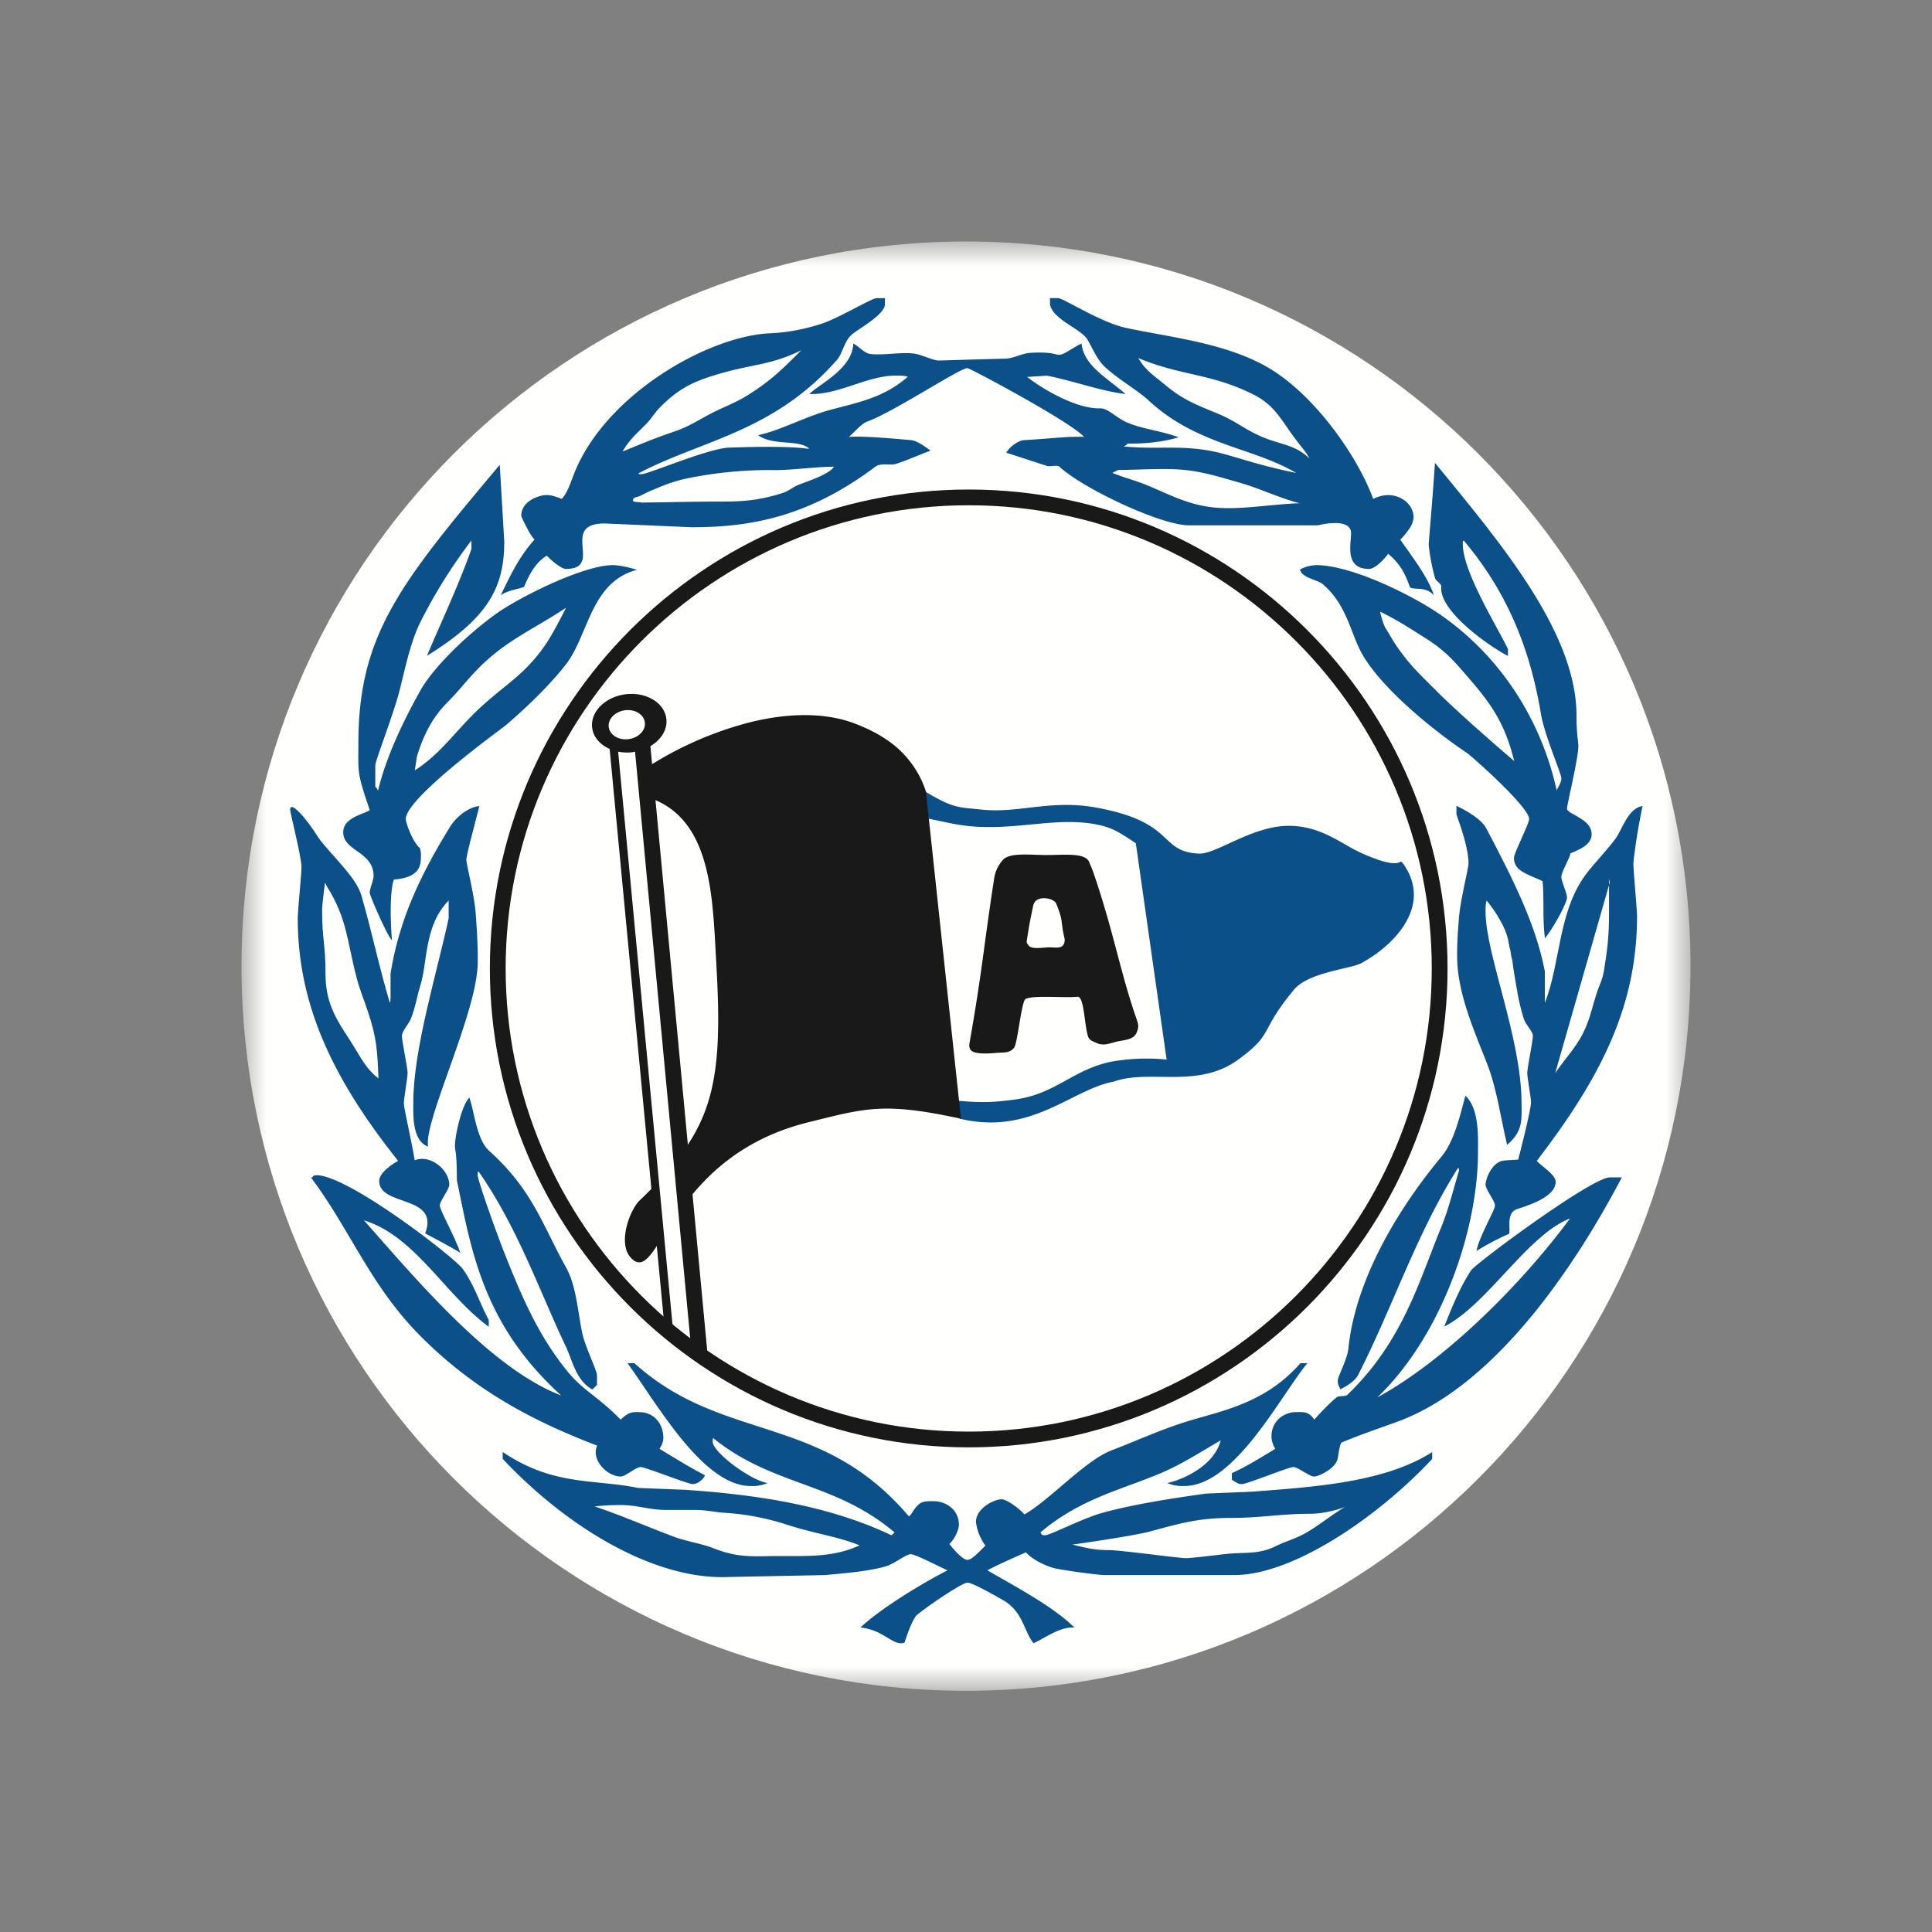
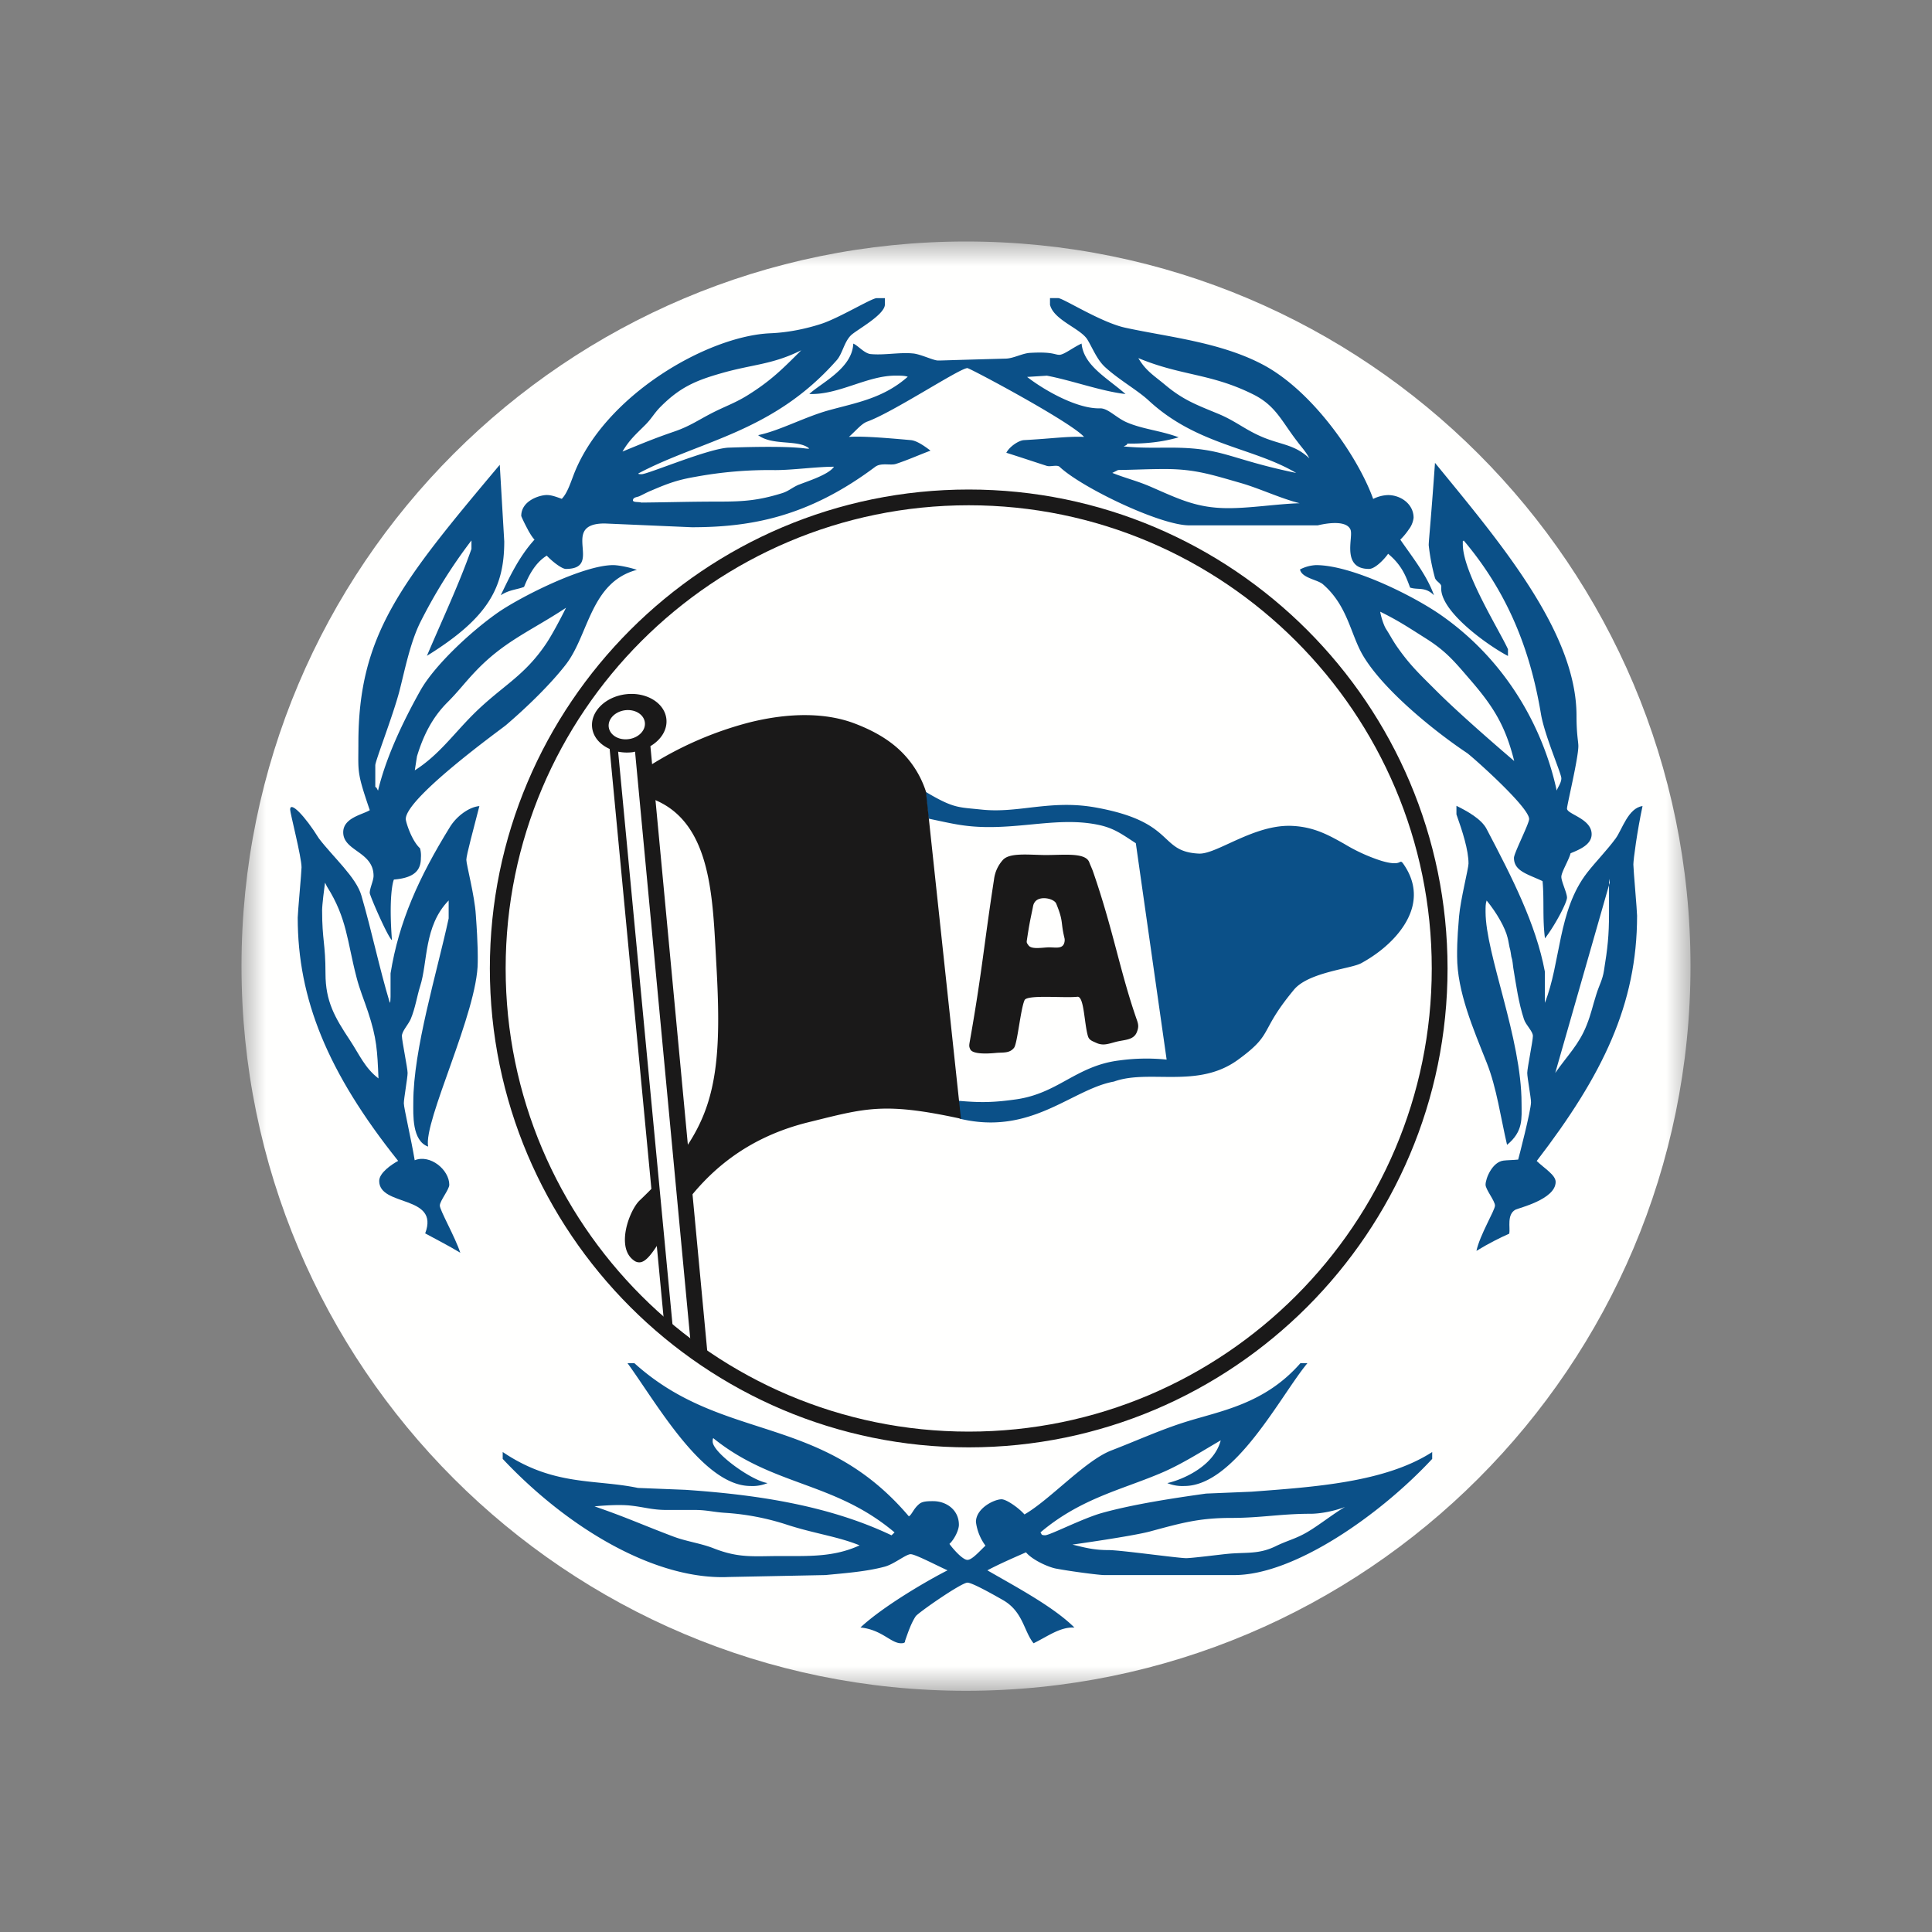
<svg xmlns="http://www.w3.org/2000/svg" viewBox="-5 -5 40 40" width="40" height="40" fill="none">
  <rect x="-5" y="-5" width="40" height="40" fill="#808080" stroke="none" />
  <mask id="mask0_6136_34806" width="40" height="40" x="0" y="0" maskUnits="userSpaceOnUse" style="mask-type:luminance">
    <path fill="#fff" fill-rule="evenodd" d="M0 30V0h30v30H0Z" clip-rule="evenodd" />
  </mask>
  <g mask="url(#mask0_6136_34806)">
    <path fill="#FFFFFE" fill-rule="evenodd" d="M30 15.003c0 8.286-6.716 15.003-15 15.003-8.284 0-15-6.717-15-15.003C0 6.717 6.716 0 15 0c8.284 0 15 6.717 15 15.003" clip-rule="evenodd" />
  </g>
  <path fill="#1A1919" fill-rule="evenodd" d="M5.142 15.05c0 5.468 4.447 9.916 9.914 9.916 5.466 0 9.914-4.448 9.914-9.915 0-5.468-4.448-9.916-9.914-9.916-5.467 0-9.914 4.448-9.914 9.916Zm.327 0c0-5.287 4.3-9.589 9.587-9.589s9.587 4.302 9.587 9.59c0 5.287-4.3 9.589-9.587 9.589s-9.587-4.302-9.587-9.59Z" clip-rule="evenodd" />
  <path fill="#0B5088" fill-rule="evenodd" d="M21.16 4.058c-.386-.159-.565-.338-.953-.497-.446-.184-.715-.283-1.088-.596-.233-.194-.397-.288-.551-.551.894.372 1.495.312 2.375.75.471.233.59.556.914.974.099.134.173.203.253.353-.298-.284-.572-.279-.95-.433Zm-.727 1.463c-.64 0-1.004-.179-1.594-.437-.309-.134-.497-.17-.81-.293l.12-.06c.377-.005.595-.02.973-.02.625 0 .974.12 1.58.293.392.115.81.315 1.206.415-.467.014-1.008.102-1.475.102Zm-8.885-.49c-.139.055-.213.135-.357.18-.482.149-.785.174-1.292.174-.63 0-.988.014-1.62.02-.064-.02-.193.004-.173-.06.015-.055.09-.05.139-.075.094-.044.154-.08.253-.119.333-.144.542-.218.894-.278a8.393 8.393 0 0 1 1.655-.14c.367 0 .852-.07 1.22-.07-.11.163-.53.294-.719.369ZM8.36 3.797c.134-.134.184-.243.318-.377.392-.393.71-.537 1.247-.69.655-.19 1.053-.175 1.664-.478-.398.398-.631.631-1.108.93-.248.153-.412.208-.676.337-.332.164-.501.298-.849.417-.422.145-.656.244-1.068.413.144-.244.273-.353.472-.552Zm15.632 2.376c.063-.062.124-.135.173-.208a.494.494 0 0 0 .102-.245c0-.284-.265-.47-.53-.47a.728.728 0 0 0-.307.08c-.307-.857-1.238-2.221-2.273-2.775-.892-.476-1.995-.58-2.868-.772-.505-.113-1.284-.614-1.382-.611h-.168v.137c.076.316.618.484.77.714.112.182.2.421.371.578.289.265.67.476.902.691 1 .927 2.16.969 3.054 1.5-1.414-.293-1.502-.524-2.61-.524-.328 0-.59.01-.961-.025.034-.02.079-.033.073-.059.379.006.736-.034 1.065-.13-.367-.138-.738-.166-1.07-.308-.222-.094-.392-.296-.558-.292-.456.015-1.125-.353-1.51-.65l.41-.026c.532.102 1.127.323 1.628.38-.383-.336-.866-.588-.91-1.045-.176.079-.363.233-.461.233-.098 0-.139-.068-.61-.04-.16.01-.347.119-.508.119-1.256.034-1.295.039-1.393.039-.098 0-.37-.137-.528-.147-.274-.025-.588.04-.863.014-.132-.01-.267-.179-.364-.217-.02.516-.67.816-.91 1.043.606.023 1.194-.38 1.783-.38.098 0 .187-.001.255.023-.508.449-1.07.538-1.633.694-.5.138-1.028.427-1.465.515.302.227.83.083 1.058.276-.067.025-.138-.07-1.667-.017-.417.015-1.672.55-1.804.55-.098 0-.059-.02-.059-.02 1.294-.684 2.78-.845 4.099-2.34.118-.133.151-.368.289-.51.102-.108.711-.426.709-.647v-.128h-.17c-.098-.004-.775.41-1.148.532-.334.108-.696.18-1.053.195-1.295.054-3.44 1.283-4.073 2.93-.078.206-.138.386-.246.498-.107-.039-.211-.079-.309-.079-.152 0-.53.118-.53.432 0 .011.067.157.137.284h-.001c.048.088.1.17.139.207-.333.364-.537.819-.7 1.152.182-.117.334-.115.483-.173.083-.203.217-.492.47-.647.135.142.32.275.394.275.615 0 .2-.557.406-.814.063-.077.18-.127.398-.127l1.804.078c1.226 0 2.415-.215 3.797-1.25.123-.092.313-.026.426-.06.24-.078.47-.182.72-.276-.127-.097-.288-.209-.41-.218-.707-.064-1.022-.08-1.279-.067.153-.135.259-.273.381-.317.54-.196 1.915-1.107 2.072-1.107.049 0 2.128 1.106 2.415 1.424-.375-.012-.612.032-1.239.067-.118.004-.31.142-.37.262.287.09.562.183.836.271.073.025.213-.029.267.02.451.427 2.082 1.212 2.685 1.212h2.658c.009 0 .573-.153.679.087.01.025.012.056.012.09 0 .21-.137.725.372.725.133 0 .335-.223.395-.314.28.232.367.458.455.7.165.055.313-.025.495.16-.14-.406-.46-.807-.697-1.152Z" clip-rule="evenodd" />
  <path fill="#0B5088" fill-rule="evenodd" d="M24.71 4.583c1.326 1.624 2.93 3.495 2.93 5.236 0 .392.038.53.038.627 0 .256-.235 1.217-.235 1.295 0 .118.51.206.51.53 0 .216-.247.317-.436.395-.035.14-.191.39-.191.488 0 .098.117.333.117.431 0 .098-.239.56-.456.843-.054-.41-.014-.802-.05-1.185-.302-.145-.592-.203-.592-.482 0-.098.314-.706.314-.804 0-.25-1.198-1.308-1.286-1.367-.647-.431-1.722-1.29-2.153-2.017-.26-.44-.315-1.03-.83-1.476-.113-.098-.438-.128-.475-.307a.802.802 0 0 1 .331-.09c.74 0 2.007.631 2.585 1.033 1.427.996 2.141 2.435 2.399 3.636.02-.068.096-.158.096-.256s-.348-.889-.422-1.33c-.191-1.138-.589-2.399-1.6-3.593-.023.034-.018-.02-.018.079 0 .578.743 1.756.935 2.172v.14c-.415-.216-1.43-.937-1.381-1.432.005-.073-.112-.11-.132-.189a4.322 4.322 0 0 1-.128-.672c0-.098.04-.433.13-1.705Zm1.64 6.173c-.184-.736-.433-1.133-.93-1.704-.312-.363-.486-.572-.893-.83-.363-.229-.567-.368-.95-.557 0 .04.06.264.12.358.084.13.13.224.218.353.279.402.483.586.83.934.562.561 1.605 1.446 1.605 1.446ZM5.347 4.622 5.44 6.21c0 .96-.337 1.585-1.601 2.368.309-.729.661-1.473.922-2.213v-.176a10.71 10.71 0 0 0-1.063 1.702c-.211.43-.323 1.011-.43 1.423-.133.505-.495 1.432-.498 1.53v.452c.023-.006.036.039.057.073.162-.682.512-1.422.875-2.07.285-.51 1.021-1.203 1.59-1.605.465-.328 1.781-.994 2.404-.994.098 0 .318.04.49.098-.961.255-.995 1.346-1.47 1.959-.319.412-.812.89-1.243 1.258-.074.064-2.072 1.5-2.072 1.942 0 .059.12.446.295.606a.56.56 0 0 1 .018.198c0 .23-.101.412-.558.449-.023.042-.109.373-.041 1.256-.091-.073-.46-.925-.46-.979 0-.098.079-.255.079-.353 0-.505-.628-.51-.628-.902 0-.3.397-.365.55-.458-.274-.801-.236-.778-.236-1.386 0-2.241.867-3.313 2.928-5.766Zm-1.714 6.037-.045.29c.489-.31.794-.742 1.202-1.151.595-.595 1.047-.777 1.512-1.464.13-.192.312-.54.417-.751-.73.483-1.283.69-1.884 1.327-.223.235-.343.403-.572.632-.316.316-.5.69-.63 1.117Z" clip-rule="evenodd" />
  <path fill="#0B5088" fill-rule="evenodd" d="M3.071 15.763c.02-.034.015-.099.015-.61.172-1.07.586-1.99 1.229-3.03.137-.225.396-.416.61-.434-.114.45-.27 1.013-.27 1.112 0 .098.172.743.196 1.136.049.667.04.884.04.982 0 1.035-1.129 3.296-1.027 3.82-.339-.12-.307-.672-.307-.917 0-1.094.486-2.672.732-3.807v-.372c-.517.53-.43 1.282-.591 1.777-.064.201-.099.453-.197.684-.054.117-.18.247-.18.345 0 .098.118.667.118.765 0 .098-.078.53-.078.628 0 .098.156.761.225 1.18.322-.13.716.198.716.507 0 .098-.196.333-.196.431 0 .098.312.64.424.977-.258-.156-.492-.273-.727-.401.304-.804-.952-.546-.952-1.086 0-.167.254-.34.392-.415-1.467-1.838-2.079-3.36-2.079-5.038 0-.098.079-.942.079-1.04 0-.215-.236-1.122-.236-1.196 0-.182.306.131.595.597.299.392.772.805.88 1.182.22.756.368 1.49.589 2.223Zm-.235 1.565c-.024-.571-.034-.831-.218-1.383-.084-.253-.174-.462-.238-.716-.194-.744-.194-1.215-.611-1.875l-.04-.08c-.015.104-.06.464-.06.569 0 .63.07.683.07 1.314 0 .571.189.904.506 1.38.2.304.308.573.591.791ZM25.155 11.684c.21.104.516.269.624.48.52.99 1.022 1.967 1.205 2.949v.65c.333-.832.267-1.915.88-2.7.177-.226.416-.47.588-.706.132-.181.258-.63.555-.668-.113.527-.19 1.111-.19 1.21 0 .098.077.96.077 1.059 0 1.834-.71 3.298-2.078 5.079.16.154.392.29.392.433 0 .363-.77.541-.834.576-.181.103-.103.369-.126.495-.19.084-.422.2-.68.357.072-.334.384-.84.384-.938 0-.098-.195-.333-.195-.431 0-.133.14-.471.37-.5.078-.01.196-.01.305-.021.008-.023.266-1.02.266-1.186 0-.098-.078-.51-.078-.608 0-.098.117-.667.117-.765 0-.098-.146-.225-.185-.347-.113-.343-.163-.714-.221-1.062-.01-.074-.015-.16-.04-.233-.009-.04-.014-.123-.038-.196-.01-.04-.02-.124-.04-.197-.049-.206-.226-.517-.434-.77-.024.068-.022.137-.022.235 0 .878.745 2.614.745 3.963 0 .314.042.578-.3.861-.132-.563-.214-1.178-.42-1.698-.28-.706-.614-1.473-.614-2.204 0-.098-.005-.315.04-.825.03-.353.196-.999.196-1.097 0-.28-.126-.67-.25-1.018v-.177Zm2.045 5.53c.249-.359.492-.587.65-.99.095-.238.12-.387.2-.636.059-.193.129-.298.159-.496.074-.458.104-.72.104-1.183v-.584l.015-.052-.015-.08v.132L27.2 17.213Z" clip-rule="evenodd" />
-   <path fill="#0B5088" fill-rule="evenodd" d="M25.34 17.686c.293.274.26.876.26 1.176 0 1.55-.717 3.755-2.083 5.069 1.348-.732 2.925-2.266 3.989-3.704-.88.34-1.716 1.79-2.606 2.239.153-.376.316-.795.556-1.163.093-.143 2.502-1.931 2.875-1.926h.247c-.867 1.652-2.52 4.25-4.599 5.04-.382.141-.823.288-1.21.452-.054.111-.058.312-.088.375-.073.177-.38.326-.474.326-.098 0-.333-.196-.431-.196-.098 0-.961.353-1.06.353-.097 0-.126-.041-.211-.088v-.14c.282-.124.593-.318.899-.503a.5.5 0 0 1-.08-.25c0-.343.275-.51.51-.51.157 0 .267-.016.375.157.102-.112.295-.324.456-.456.064-.054.18-.009.235-.063 1.147-1.103 1.48-2.352 1.941-3.47.152-.373.25-.783.366-1.168 0 0 .006-.027-.017-.06-.868 1.369-1.347 2.872-2.078 4.304-.045.084-.19.205-.366.283-.01-.056-.049-.076-.049-.174 0-.098.196-.434.22-.67.158-1.554 1.182-3.08 1.927-3.972.265-.319.383-.845.495-1.261M4.718 17.725c.107.302.146.862.41 1.102.903.814 1.103 1.536 1.588 2.408.216.383.242.903.34 1.37.055.269.305.773.304.871v.2l-.096.09c-.334-.174-.42-.615-.543-.875-.554-1.162-1.008-2.488-1.813-3.637-.024.033-.018-.02-.018.078 0 .099.4 1.244.636 1.817.304.75.625 1.496 1.189 2.202.357.451.62.518 1.136 1.042.173-.176.275-.157.373-.157.343 0 .51.27.51.53 0 .098-.041.166-.08.23.306.185.618.38.942.548-.04.094-.156.183-.254.183s-.98-.353-1.079-.353c-.098 0-.314.196-.412.196-.274 0-.62-.34-.488-.64-1.25-.48-2.492-1.097-3.659-2.269-1.044-1.054-1.438-2.174-2.263-3.279.056-.01.017-.05.115-.05.652 0 2.83 1.685 3.016 1.93.24.32.355.709.547 1.067v.14c-.907-.664-1.524-1.877-2.585-2.204 1.076 1.212 2.618 3.065 4.085 3.627-1.61-1.465-1.856-2.967-2.16-4.46 0-.59-.04-.61-.04-.708 0-.21.138-.842.299-1" clip-rule="evenodd" />
  <path fill="#0B5088" fill-rule="evenodd" d="M7.991 23.223h.143c1.839 1.66 3.856 1.02 5.683 3.171.066-.038.097-.163.22-.26.068-.055.188-.054.286-.054.265 0 .53.177.53.49 0 .099-.084.289-.196.395.075.105.274.331.373.331.097 0 .26-.19.373-.295a1.041 1.041 0 0 1-.197-.49c0-.284.377-.47.53-.47.103 0 .362.183.474.314.526-.302 1.254-1.112 1.794-1.323.51-.196 1.016-.427 1.53-.589.726-.23 1.644-.367 2.39-1.22h.145c-.553.663-1.5 2.543-2.549 2.543a.819.819 0 0 1-.352-.06c.32-.072.966-.351 1.106-.885-.41.237-.834.512-1.275.693-.81.339-1.643.522-2.459 1.214.033.025 0 .058.098.058s.774-.348 1.171-.46c.647-.182 1.498-.31 2.161-.403l.942-.039c1.299-.098 2.765-.193 3.74-.821v.142c-1.067 1.149-2.847 2.405-4.097 2.405H17.86c-.099 0-.68-.074-.99-.133-.147-.024-.491-.173-.628-.338-.262.116-.535.233-.8.373.599.346 1.372.756 1.803 1.185-.295-.018-.558.186-.846.325-.202-.247-.216-.655-.633-.894-.216-.123-.638-.361-.736-.361-.127 0-1.023.624-1.072.697-.098.148-.164.35-.221.512 0 0 .019.046-.08.046-.215 0-.393-.279-.842-.327.486-.453 1.427-.994 1.803-1.183-.224-.1-.666-.334-.764-.334-.098 0-.348.211-.544.26-.388.103-.827.133-1.22.172l-2.001.04c-1.5.068-3.305-.983-4.681-2.445v-.143c1.054.713 1.904.557 2.8.744l.98.039c1.363.093 2.914.296 4.27.942l.063-.06c-1.249-1.054-2.504-.95-3.742-1.942 0 0-.024-.039-.024.06 0 .23.806.813 1.137.86a.804.804 0 0 1-.353.061c-.985 0-1.937-1.704-2.547-2.543Zm10.827 3.482c-.368.1-1.614.274-1.614.274.283.07.456.114.75.114.248 0 1.436.167 1.605.167.12 0 .724-.077.843-.088.398-.04.651.015 1.009-.159.243-.119.407-.15.64-.284.235-.134.559-.392.797-.53-.198.079-.496.142-.715.142-.62 0-1.025.086-1.646.086-.66 0-1.029.105-1.67.278Zm-10.799-.537c-.293-.025-.71.02-.71.02.666.229.972.375 1.628.623.273.104.57.14.837.245.532.209.828.16 1.405.16.566 0 1.088.024 1.618-.221-.449-.184-.95-.246-1.511-.43a5.181 5.181 0 0 0-1.265-.243c-.248-.015-.387-.06-.636-.06H8.8c-.308 0-.472-.064-.78-.094ZM24.066 12.902c-.042-.061-.052-.07-.088-.052-.032.016-.106.053-.376-.027a3.584 3.584 0 0 1-.768-.35c-.324-.182-.63-.355-1.089-.374-.464-.02-.925.192-1.296.362-.254.117-.474.218-.624.212-.37-.017-.506-.143-.679-.304-.23-.215-.519-.483-1.473-.653-.513-.091-.945-.042-1.362.006-.336.04-.653.076-.995.039l-.161-.016c-.336-.032-.475-.045-.973-.341l-.02-.012.002.024.058.524.001.009.008.001.202.043c.33.07.57.122.96.13.33.006.647-.024.953-.053.472-.045.917-.088 1.372.003.307.06.471.17.72.334l.078.051.638 4.48a4.102 4.102 0 0 0-.978.017c-.451.054-.776.232-1.089.404-.305.169-.62.342-1.056.403-.453.063-.716.07-1.173.03h-.014l.001.013.023.347v.009l.01.002c.985.233 1.68-.114 2.294-.42.308-.153.598-.298.89-.35h.001c.288-.105.621-.102.974-.098.536.006 1.09.012 1.592-.352.434-.316.51-.453.633-.68.094-.173.21-.388.526-.77.206-.25.678-.36 1.023-.442.171-.04.306-.072.377-.112.56-.308.954-.75 1.056-1.179.07-.293.01-.582-.178-.858" clip-rule="evenodd" />
  <path fill="#1A1919" fill-rule="evenodd" d="M15.076 16.576c.257-1.45.297-2.03.504-3.367a.732.732 0 0 1 .183-.404c.133-.149.493-.11.84-.103.384.007.872-.066.95.153.024.064.057.13.08.198.421 1.218.554 2.062.906 3.068.036.101.034.155 0 .243-.064.17-.244.16-.422.203-.16.04-.272.093-.421.024-.079-.037-.147-.054-.172-.141-.078-.266-.078-.828-.218-.813-.273.03-1.038-.048-1.093.069-.082.177-.149.898-.218.987-.095.12-.226.092-.379.107-.206.02-.481.024-.528-.076-.024-.052-.025-.073-.012-.148Zm1.3-2.75c-.054.258-.07.336-.117.648-.008.05.01.061.032.094.054.086.237.057.39.047.141-.01.307.047.351-.086a.2.2 0 0 0 .008-.102c-.086-.35-.015-.335-.172-.718-.043-.107-.345-.174-.444-.032-.035.05-.033.08-.048.149ZM8.241 19.856c-.138.131-.324.535-.301.868.011.168.073.293.184.372a.176.176 0 0 0 .141.037c.125-.025.246-.197.404-.445l-.099-1.16c-.102.107-.21.215-.329.328M14.894 18.146l-.723-6.754v-.002a2.043 2.043 0 0 0-.546-.862c-.235-.22-.536-.398-.92-.545-.588-.227-1.343-.236-2.181-.028a7.292 7.292 0 0 0-2.133.936l-.005.003v.006l-.03.581-.001.01.01.002c1.298.378 1.38 1.873 1.451 3.192l.013.241c.07 1.218.068 2.124-.164 2.88-.123.402-.316.77-.606 1.153l.104.989c.485-.648 1.239-1.38 2.562-1.71l.154-.038c1.077-.268 1.48-.37 3.001-.041l.017.004-.003-.017" clip-rule="evenodd" />
  <path fill="#1A1919" fill-rule="evenodd" d="M7.603 10.052c-.02-.166.132-.32.338-.347.207-.026.39.087.41.252.02.165-.131.32-.338.346-.207.027-.39-.086-.41-.252Zm.497.52c.017-.001.032-.006.048-.01L9.32 23.026l.325-.03-1.179-12.548c.222-.131.357-.344.33-.568-.04-.331-.418-.558-.842-.506-.424.053-.735.363-.694.694.024.194.165.35.362.438l1.136 11.973.169-.017-1.129-11.899a.954.954 0 0 0 .303.01Z" clip-rule="evenodd" />
</svg>